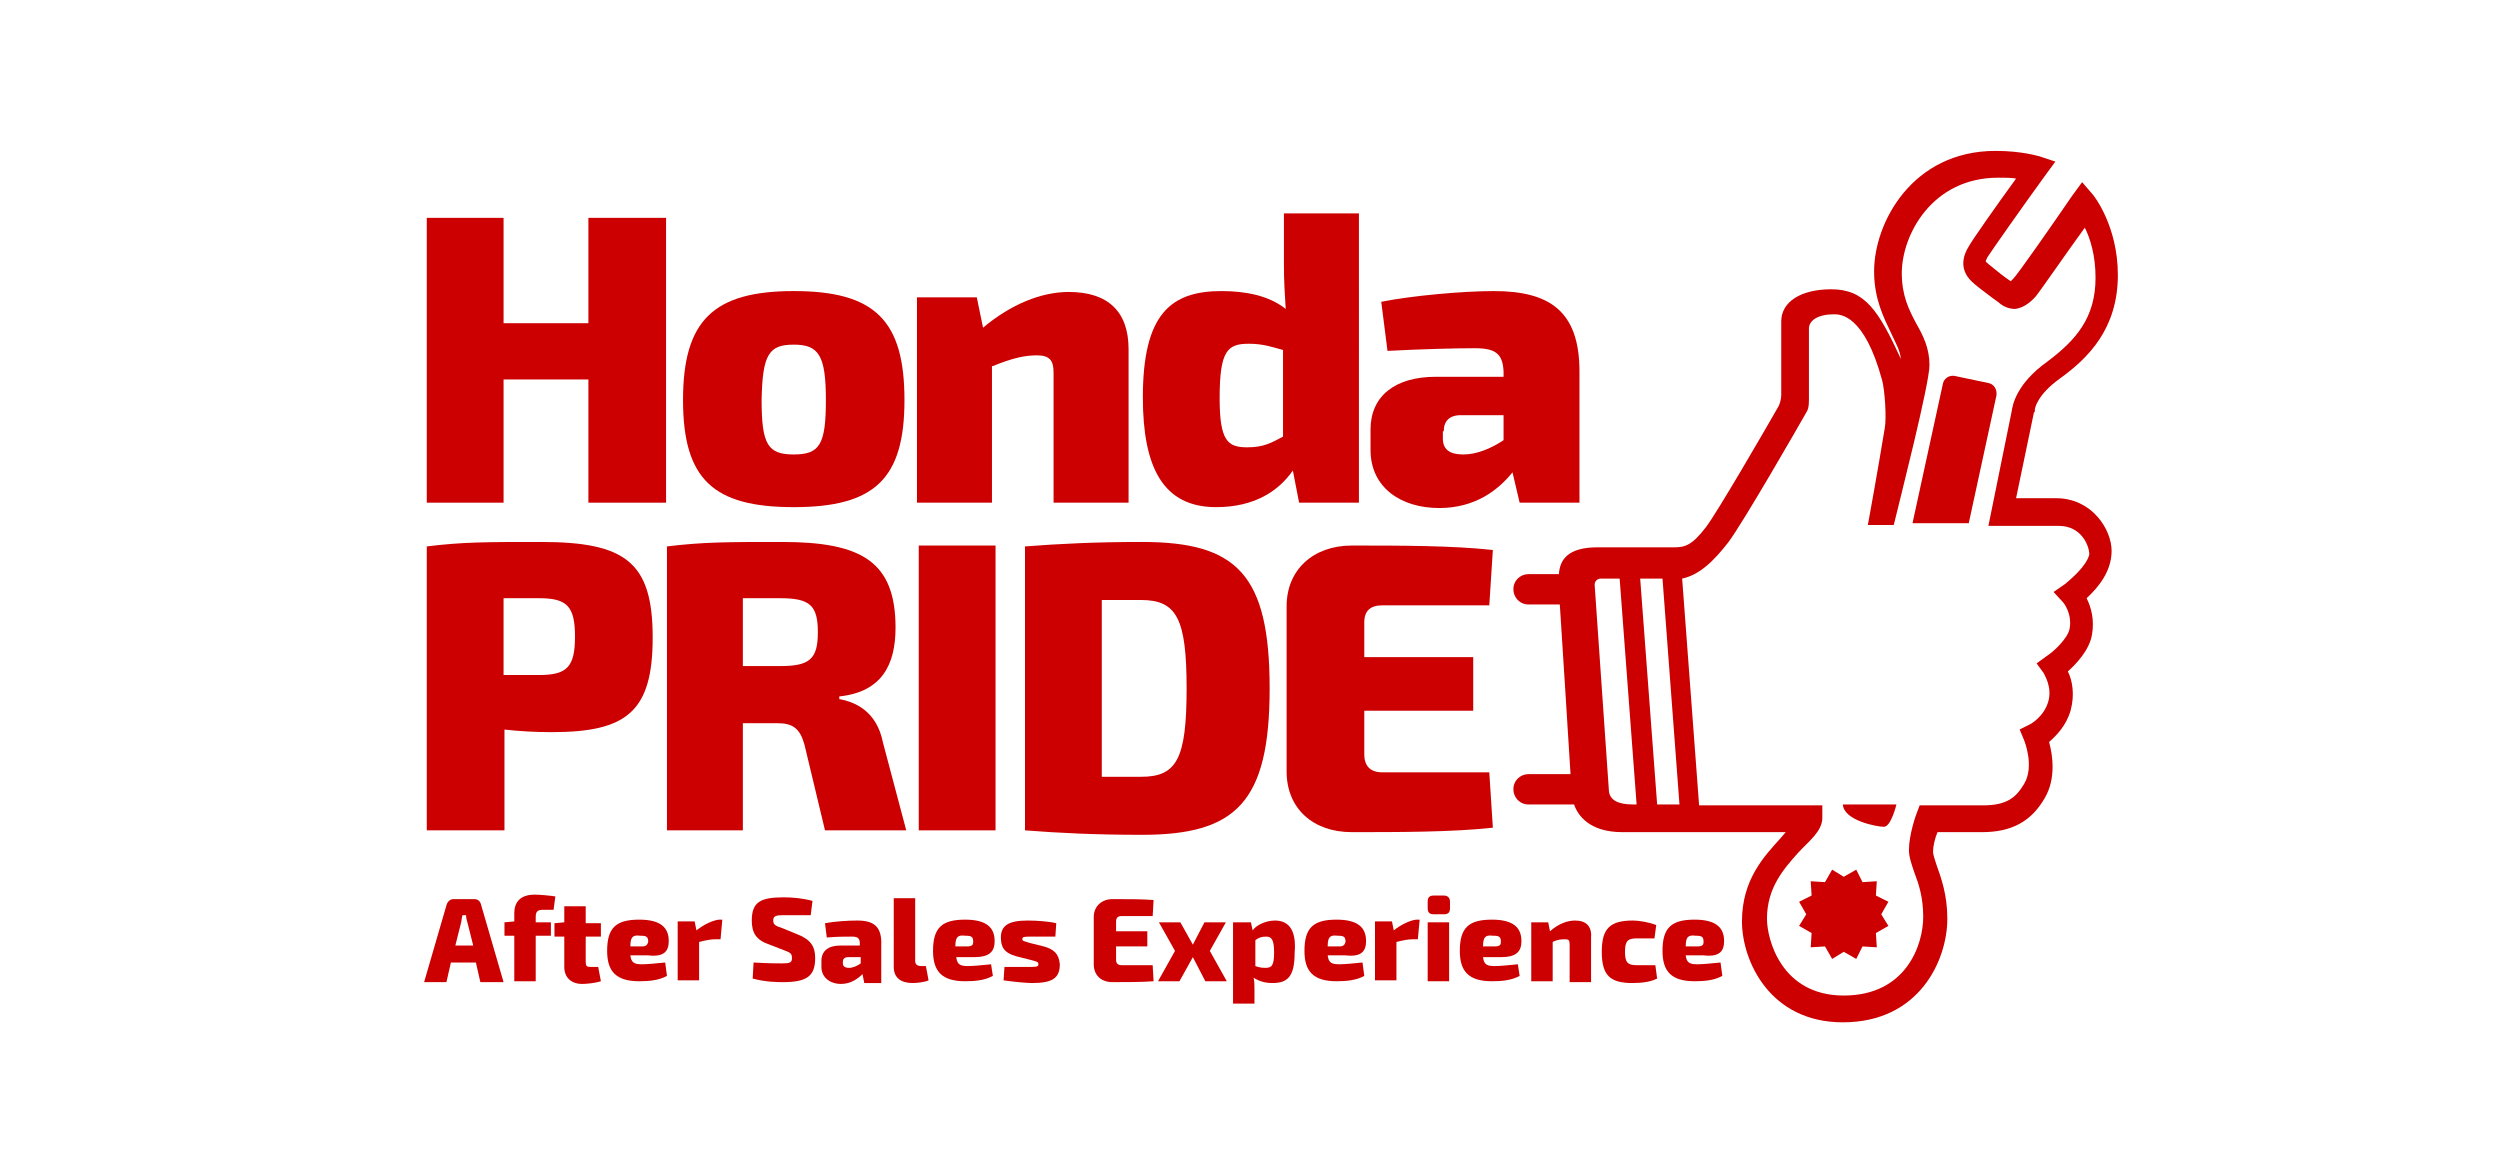
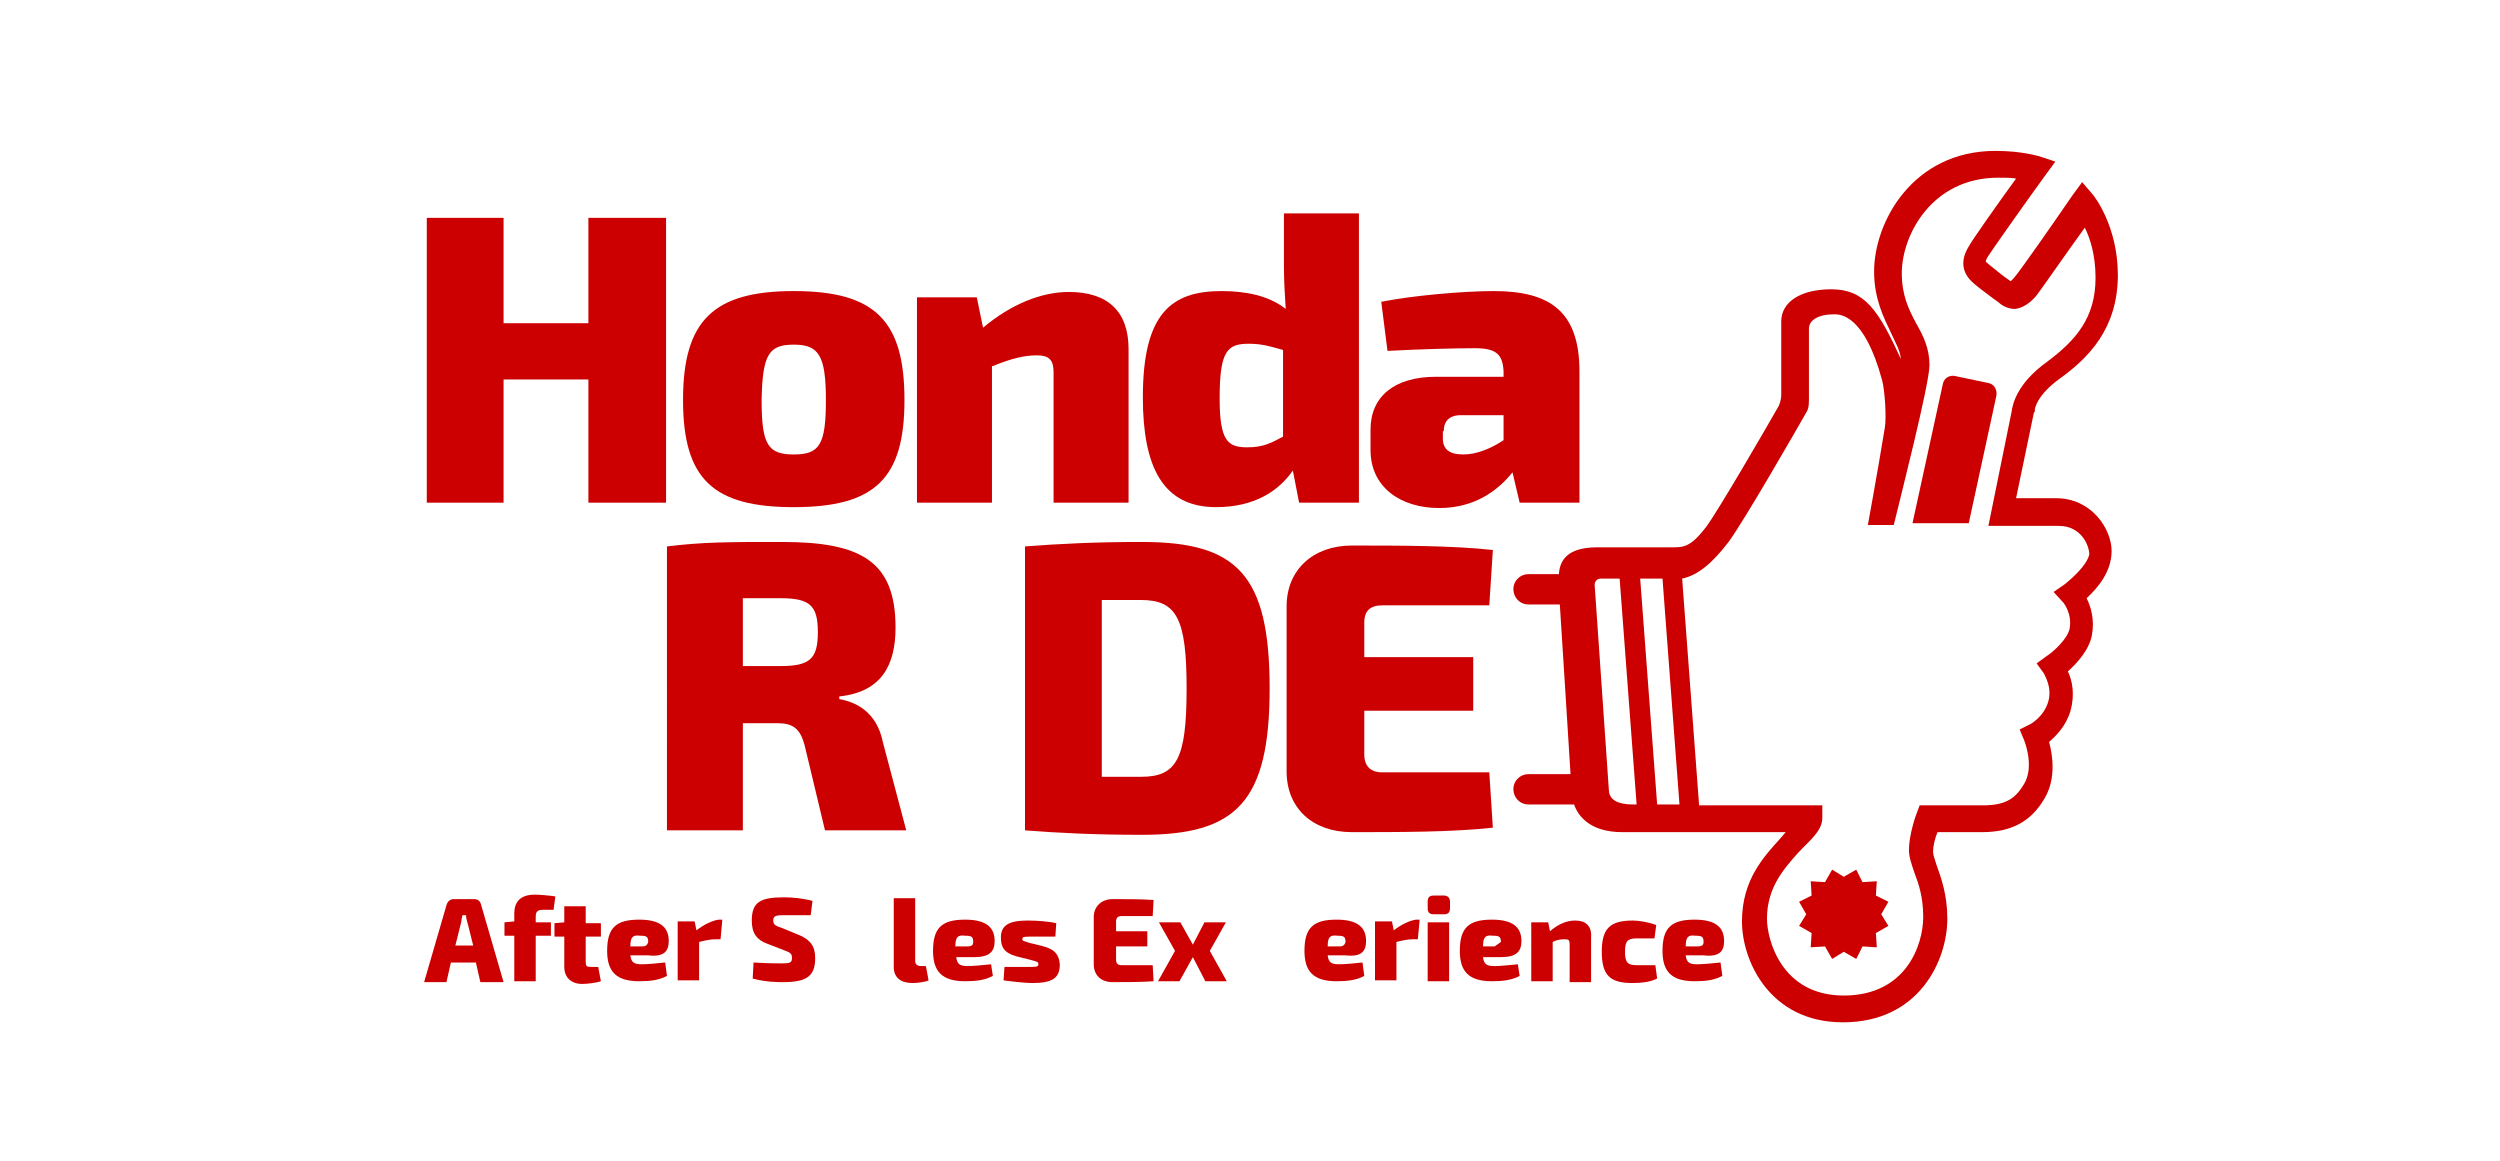
<svg xmlns="http://www.w3.org/2000/svg" version="1.1" id="Layer_1" x="0px" y="0px" viewBox="0 0 280 130" style="enable-background:new 0 0 280 130;" xml:space="preserve">
  <style>
	.st0{fill:#CC0000;}
</style>
  <g>
    <path class="st0" d="M236.5,61.7c0-2.4-2.2-5.9-6.2-5.9h-4.5l2-9.6l0.1-0.1l0-0.2c0-0.2,0.3-1.7,2.8-3.5c3.2-2.3,6.5-5.6,6.5-11.6   c0-5.5-2.7-8.9-2.8-9l-1.2-1.4l-1.1,1.5c-2.4,3.5-6.1,8.8-6.6,9.3c-0.1,0.1-0.2,0.2-0.3,0.3c-0.3-0.2-0.7-0.5-1.1-0.8   c-0.6-0.5-1.4-1.1-1.7-1.4c0-0.1,0.1-0.3,0.2-0.5c0.3-0.5,4.1-5.9,6.5-9.2l1.1-1.5l-1.8-0.6c-0.1,0-1.9-0.6-4.9-0.6   c-9.3,0-13.6,8-13.6,13.5c0,3.1,1.1,5.2,1.9,6.9c0.5,1.1,1,1.9,1.1,2.9c-2.5-5.4-4-7.8-7.8-7.8c-3.4,0-5.6,1.4-5.6,3.6   c0,0,0,7.6,0,8.2s-0.2,1.1-0.3,1.3c-1.6,2.8-6.7,11.6-8.1,13.5c-1.6,2.1-2.4,2.3-3.6,2.3h-8.6c-3.3,0-4.2,1.4-4.3,3h-3.4   c-0.9,0-1.7,0.7-1.7,1.7c0,0.9,0.7,1.7,1.7,1.7h3.5c0.3,4.5,0.9,14.3,1.2,19h-4.7c-0.9,0-1.7,0.7-1.7,1.7c0,0.9,0.7,1.7,1.7,1.7   h4.8c0.1,0,0.2,0,0.3,0c0.4,1.2,1.7,3.1,5.4,3.1H200c-0.2,0.2-0.4,0.5-0.6,0.7c-1.8,2-4.3,4.6-4.3,9.3c0,4.4,3.1,11.3,11.3,11.3   c8.6,0,11.7-7,11.7-11.6c0-2.7-0.7-4.6-1.2-6c-0.2-0.6-0.4-1.2-0.4-1.5c0-0.6,0.2-1.5,0.5-2.2h5c3.3,0,5.5-1.2,7-3.8   c1.3-2.2,0.9-4.8,0.5-6.3c0.8-0.7,1.9-1.8,2.4-3.5c0.5-1.8,0.2-3.4-0.3-4.4c1-0.9,2.4-2.4,2.7-4.1c0.3-1.7-0.1-3.1-0.6-4.1   C235,65.8,236.5,64,236.5,61.7z M182.9,90.1c-1.7,0-2.6-0.5-2.7-1.5l-1.6-23.1c0-0.4,0.3-0.7,0.7-0.7h2.1l1.9,25.3H182.9z    M185.6,90.1l-1.9-25.3h2.5l1.9,25.3H185.6z M231.3,65.4l-1.3,0.9l1.1,1.2c0,0,1,1.2,0.7,2.9c-0.2,1.1-1.8,2.6-2.6,3.1l-1.1,0.8   l0.8,1.1c0,0.1,1,1.5,0.5,3.2c-0.5,1.7-2,2.5-2,2.5l-1.2,0.6l0.5,1.2c0,0,1.2,2.9,0,4.9c-0.9,1.5-1.9,2.4-4.6,2.4h-7.1l-0.3,0.8   c-0.1,0.2-0.9,2.5-0.9,4.2c0,0.8,0.3,1.6,0.6,2.5c0.5,1.3,1,2.8,1,5c0,3.1-1.9,8.8-8.9,8.8c-7,0-8.6-6.3-8.6-8.6   c0-3.5,1.9-5.6,3.5-7.4c1.2-1.3,2.7-2.4,2.7-3.9v-1.4h-13.8l-1.9-25.4c1.9-0.4,3.5-1.9,5.2-4.1c1.7-2.3,7.8-12.9,8.7-14.5   c0,0,0,0,0,0c0,0,0,0,0,0c0.2-0.3,0.3-0.6,0.3-1.4c0-0.4,0-8,0-8c0-0.9,1-1.6,2.8-1.6c0.7,0,3.4,0,5.4,7.4c0.3,1.1,0.5,4.2,0.3,5.3   c-0.8,4.9-1.9,10.9-1.9,10.9l2.9,0c0.7-2.9,4-15.8,4-17.9c0-1.9-0.7-3.3-1.5-4.7c-0.8-1.5-1.6-3.1-1.6-5.6   c0-4.3,3.4-10.7,10.8-10.7c0.8,0,1.5,0,2,0.1c-1.9,2.6-5,7-5.3,7.6c-1.3,2.1-0.2,3.4,0.3,3.9c0.4,0.4,1.2,1,2,1.6   c0.5,0.4,1,0.7,1.2,0.9c0.5,0.4,1.1,0.6,1.7,0.6c0.8-0.1,1.6-0.6,2.3-1.4c0.5-0.6,3.6-5.1,5.5-7.7c0.6,1.2,1.2,3.1,1.2,5.6   c0,4.5-2.2,7-5.4,9.4c-3.5,2.5-3.9,4.9-4,5.6l-2.6,12.8h7.9c2.5,0,3.4,2.2,3.4,3.2C233.7,63.4,231.9,64.9,231.3,65.4z" />
-     <path class="st0" d="M211,92.6c0.8,0,1.4-2.5,1.4-2.5h-6C206.5,91.9,210.2,92.6,211,92.6z" />
    <path class="st0" d="M222.7,42.9l-3.8-0.8c-0.6-0.1-1.2,0.3-1.3,0.9l-3.4,15.6h6.3l3.1-14.3C223.7,43.6,223.3,43,222.7,42.9z" />
    <path class="st0" d="M53.1,100.7h-2.3c-0.4,0-0.7,0.3-0.8,0.7l-2.5,8.6H50l0.5-2.2h2.8l0.5,2.2h2.6l-2.5-8.6   C53.8,100.9,53.5,100.7,53.1,100.7z M51,105.9l0.6-2.4c0.1-0.3,0.1-0.7,0.2-1h0.4c0,0.3,0.1,0.7,0.2,1l0.6,2.4H51z" />
    <path class="st0" d="M60.8,101.9H62l0.2-1.5c-0.6-0.1-1.8-0.2-2.3-0.2c-1.7,0-2.3,0.9-2.3,2.1v0.9l-1.1,0.1v1.5h1.1v5.1H60v-5.1   h1.7v-1.5H60v-0.6C60,102.1,60.2,101.9,60.8,101.9z" />
    <path class="st0" d="M65.6,101.5h-2.4v1.8l-1.1,0.1v1.5h1.1l0,3.4c0,1.2,0.8,1.9,2,1.9c0.5,0,1.5-0.1,2.1-0.3l-0.3-1.6h-0.8   c-0.5,0-0.6-0.1-0.6-0.6v-2.8h1.7v-1.5h-1.7V101.5z" />
    <path class="st0" d="M74.9,105.4c0-1.5-0.9-2.4-3.3-2.4c-2.6,0-3.6,0.9-3.6,3.5c0,2.3,1,3.4,3.6,3.4c1.1,0,2.2-0.1,3.1-0.6   l-0.2-1.5c-1,0.1-2,0.2-2.6,0.2c-0.9,0-1.2-0.2-1.3-1h2C74.3,107.2,74.9,106.6,74.9,105.4z M71.9,106h-1.3c0-1.1,0.3-1.3,1.1-1.2   c0.7,0,0.9,0.1,0.9,0.7C72.5,105.8,72.4,106,71.9,106z" />
    <path class="st0" d="M78,104.2l-0.2-1h-1.9v6.6h2.4v-4.3c0.8-0.2,1.3-0.3,1.8-0.3h0.6l0.2-2.2h-0.4C79.8,103.1,78.9,103.5,78,104.2   z" />
    <path class="st0" d="M89.2,104.6l-1.7-0.7c-0.7-0.2-0.9-0.4-0.9-0.8c0-0.5,0.3-0.6,1.1-0.6c1.1,0,2.3,0,3.1,0l0.2-1.6   c-1.1-0.3-2.3-0.4-3.2-0.4c-2.6,0-3.6,0.5-3.6,2.6c0,1.4,0.5,2.2,2,2.7l1.8,0.7c0.5,0.2,0.7,0.3,0.7,0.8c0,0.5-0.2,0.6-1.1,0.6   c-0.5,0-1.6,0-3.2-0.1l-0.1,1.8c1.5,0.4,2.8,0.4,3.4,0.4c2.7,0,3.6-0.7,3.6-2.7C91.3,106,90.8,105.2,89.2,104.6z" />
-     <path class="st0" d="M96,103.1c-1,0-2.6,0.1-3.6,0.3l0.2,1.6c1.1-0.1,2.2-0.1,2.8-0.1c0.7,0,0.9,0.2,0.9,0.8v0.2h-2.2   c-1.3,0-2.1,0.6-2.1,1.7v0.7c0,1.2,1,1.9,2.2,1.9c1.1,0,1.9-0.6,2.4-1.1l0.2,1h1.9v-4.2C98.8,103.7,97.8,103.1,96,103.1z    M96.4,107.9c-0.4,0.3-0.9,0.5-1.3,0.5c-0.5,0-0.7-0.2-0.7-0.5v-0.2c0-0.3,0.2-0.5,0.6-0.5h1.4V107.9z" />
    <path class="st0" d="M103.2,108.2c-0.5,0-0.7-0.2-0.7-0.6v-7h-2.4v7.7c0,1.2,0.8,1.8,2.1,1.8c0.5,0,1.4-0.1,1.8-0.3l-0.3-1.6H103.2   z" />
    <path class="st0" d="M111.4,105.4c0-1.5-0.9-2.4-3.3-2.4c-2.6,0-3.6,0.9-3.6,3.5c0,2.3,1,3.4,3.6,3.4c1.1,0,2.2-0.1,3.1-0.6   L111,108c-1,0.1-2,0.2-2.6,0.2c-0.9,0-1.2-0.2-1.3-1h2C110.8,107.2,111.4,106.6,111.4,105.4z M108.3,106H107c0-1.1,0.3-1.3,1.1-1.2   c0.7,0,0.9,0.1,0.9,0.7C109,105.8,108.9,106,108.3,106z" />
    <path class="st0" d="M116.9,106l-1.6-0.4c-0.6-0.2-0.8-0.2-0.8-0.4c0-0.3,0.2-0.3,1.1-0.3c0.8,0,1.7,0,2.6,0l0.1-1.5   c-0.8-0.2-2.2-0.3-3.2-0.3c-2.2,0-3,0.6-3,1.9c0,1,0.3,1.7,1.7,2.1l1.6,0.4c0.7,0.2,0.9,0.2,0.9,0.5c0,0.3-0.2,0.3-1.5,0.3   c-0.9,0-1.9,0-2.3,0l-0.1,1.5c1.4,0.2,2.7,0.3,3.2,0.3c2.2,0,3.1-0.5,3.1-2.1C118.6,106.8,118,106.3,116.9,106z" />
    <path class="st0" d="M125.6,102.6h3.5l0.1-1.8c-1.3-0.1-3-0.1-4.6-0.1c-1.2,0-2.1,0.8-2.1,2v5.3c0,1.2,0.8,2,2.1,2   c1.5,0,3.3,0,4.6-0.1l-0.1-1.8h-3.5c-0.4,0-0.6-0.2-0.6-0.6V106h3.5v-1.7H125v-1.1C125,102.8,125.2,102.6,125.6,102.6z" />
    <polygon class="st0" points="137.3,103.3 134.9,103.3 133.6,105.8 132.2,103.3 129.8,103.3 131.6,106.5 129.7,109.9 132.1,109.9    133.6,107.2 135,109.9 137.4,109.9 135.5,106.5  " />
-     <path class="st0" d="M142.8,103.1c-1,0-2.1,0.5-2.5,1.1l-0.2-0.9h-2v9.1h2.4v-1.5c0-0.5,0-1-0.1-1.4c0.6,0.4,1.3,0.6,2.1,0.6   c1.7,0,2.5-0.7,2.5-3.4C145.2,104.4,144.5,103.1,142.8,103.1z M141.7,108.4c-0.5,0-0.8-0.1-1.1-0.2v-2.9c0.4-0.3,0.7-0.4,1.2-0.4   c0.6,0,0.9,0.3,0.9,1.8C142.7,108.2,142.4,108.4,141.7,108.4z" />
    <path class="st0" d="M153,105.4c0-1.5-0.9-2.4-3.3-2.4c-2.6,0-3.6,0.9-3.6,3.5c0,2.3,1,3.4,3.6,3.4c1.1,0,2.2-0.1,3.1-0.6l-0.2-1.5   c-1,0.1-2,0.2-2.6,0.2c-0.9,0-1.2-0.2-1.3-1h2C152.4,107.2,153,106.6,153,105.4z M150,106h-1.3c0-1.1,0.3-1.3,1.1-1.2   c0.7,0,0.9,0.1,0.9,0.7C150.6,105.8,150.5,106,150,106z" />
    <path class="st0" d="M156.1,104.2l-0.2-1H154v6.6h2.4v-4.3c0.8-0.2,1.3-0.3,1.8-0.3h0.6l0.2-2.2h-0.4   C157.9,103.1,157,103.5,156.1,104.2z" />
    <path class="st0" d="M161.7,100.3h-1.1c-0.5,0-0.7,0.2-0.7,0.7v0.7c0,0.5,0.2,0.7,0.7,0.7h1.1c0.5,0,0.7-0.2,0.7-0.7V101   C162.4,100.5,162.1,100.3,161.7,100.3z" />
    <rect x="159.9" y="103.3" class="st0" width="2.4" height="6.6" />
-     <path class="st0" d="M170.4,105.4c0-1.5-0.9-2.4-3.3-2.4c-2.6,0-3.6,0.9-3.6,3.5c0,2.3,1,3.4,3.6,3.4c1.1,0,2.2-0.1,3.1-0.6   L170,108c-1,0.1-2,0.2-2.6,0.2c-0.9,0-1.2-0.2-1.3-1h2C169.8,107.2,170.4,106.6,170.4,105.4z M167.4,106h-1.3   c0-1.1,0.3-1.3,1.1-1.2c0.7,0,0.9,0.1,0.9,0.7C168.1,105.8,168,106,167.4,106z" />
+     <path class="st0" d="M170.4,105.4c0-1.5-0.9-2.4-3.3-2.4c-2.6,0-3.6,0.9-3.6,3.5c0,2.3,1,3.4,3.6,3.4c1.1,0,2.2-0.1,3.1-0.6   L170,108c-1,0.1-2,0.2-2.6,0.2c-0.9,0-1.2-0.2-1.3-1h2C169.8,107.2,170.4,106.6,170.4,105.4z M167.4,106h-1.3   c0-1.1,0.3-1.3,1.1-1.2c0.7,0,0.9,0.1,0.9,0.7z" />
    <path class="st0" d="M176.4,103.1c-0.9,0-1.9,0.4-2.8,1.2l-0.2-1h-1.9v6.6h2.4v-4.4c0.6-0.3,1-0.3,1.4-0.3c0.4,0,0.5,0.1,0.5,0.6   v4.2h2.4v-5C178.3,103.7,177.6,103.1,176.4,103.1z" />
    <path class="st0" d="M183.3,108.1c-1,0-1.3-0.3-1.3-1.5c0-1.2,0.3-1.5,1.3-1.5c0.5,0,1.2,0,2,0l0.2-1.5c-0.8-0.3-1.9-0.5-2.6-0.5   c-2.6,0-3.5,0.9-3.5,3.5c0,2.6,0.9,3.5,3.4,3.5c1,0,2-0.1,2.8-0.5l-0.2-1.5C184.6,108.1,183.7,108.1,183.3,108.1z" />
    <path class="st0" d="M193.1,105.4c0-1.5-0.9-2.4-3.3-2.4c-2.6,0-3.6,0.9-3.6,3.5c0,2.3,1,3.4,3.6,3.4c1.1,0,2.2-0.1,3.1-0.6   l-0.2-1.5c-1,0.1-2,0.2-2.6,0.2c-0.9,0-1.2-0.2-1.3-1h2C192.5,107.2,193.1,106.6,193.1,105.4z M190.1,106h-1.3   c0-1.1,0.3-1.3,1.1-1.2c0.7,0,0.9,0.1,0.9,0.7C190.8,105.8,190.7,106,190.1,106z" />
    <polygon class="st0" points="56.4,42.5 65.9,42.5 65.9,56.3 74.6,56.3 74.6,24.4 65.9,24.4 65.9,36.2 56.4,36.2 56.4,24.4    47.8,24.4 47.8,56.3 56.4,56.3  " />
    <path class="st0" d="M88.9,56.8c9.1,0,12.4-3.2,12.4-12c0-8.9-3.3-12.2-12.4-12.2c-9,0-12.4,3.3-12.4,12.2   C76.5,53.7,79.9,56.8,88.9,56.8z M88.9,38.6c2.8,0,3.6,1.2,3.6,6.2c0,5-0.7,6.1-3.6,6.1c-2.9,0-3.6-1.1-3.6-6.1   C85.4,39.7,86.1,38.6,88.9,38.6z" />
    <path class="st0" d="M111.2,41c2.2-0.9,3.6-1.2,4.9-1.2c1.4,0,1.9,0.5,1.9,1.9v14.6h8.4V39.1c0-4.2-2.3-6.4-6.7-6.4   c-3.1,0-6.5,1.4-9.6,4l-0.7-3.4h-6.7v23h8.4V41z" />
    <path class="st0" d="M136.2,56.8c4.3,0,7-1.8,8.6-4.1l0.7,3.6h6.7V23.9h-8.4v5.8c0,1.7,0.1,3.4,0.2,4.9c-1.9-1.5-4.5-2-7.2-2   c-5.7,0-8.8,2.6-8.8,11.9C128,52.4,130.3,56.8,136.2,56.8z M139.9,38.5c1.6,0,2.7,0.4,3.8,0.7v9.7c-1.3,0.7-2.2,1.2-4,1.2   c-2.2,0-3.1-0.7-3.1-5.5C136.6,39.2,137.5,38.5,139.9,38.5z" />
    <path class="st0" d="M161.2,56.9c4,0,6.6-2,8.2-4l0.8,3.4h6.7V41.6c0-6.8-3.4-9-9.6-9c-3.4,0-9.1,0.5-12.6,1.2l0.7,5.5   c3.8-0.2,7.5-0.3,9.8-0.3c2.4,0,3.1,0.7,3.2,2.6v0.6h-7.6c-4.6,0-7.3,2.2-7.3,5.9v2.3C153.5,54.6,156.9,56.9,161.2,56.9z    M161.7,48.3c0-1.1,0.6-1.8,1.9-1.8h4.8v2.8c-1.5,1-3.1,1.6-4.5,1.6c-1.6,0-2.3-0.6-2.3-1.8V48.3z" />
-     <path class="st0" d="M56.4,81.7c1.7,0.2,3.6,0.3,5.4,0.3c8.4,0,11.3-2.3,11.3-10.6c0-8.4-3-10.7-12.5-10.7c-6.1,0-8.8,0-12.8,0.5   V93h8.7V81.7z M56.4,67h4c3.1,0,4,0.9,4,4.3c0,3.4-0.9,4.3-4,4.3h-4V67z" />
    <path class="st0" d="M90.1,83.4l2.3,9.6h9.1l-2.6-9.8c-0.7-3.6-3.2-4.6-4.9-4.9V78c4.8-0.5,6.3-3.6,6.3-7.7c0-7.4-3.8-9.6-12.7-9.6   c-6.1,0-8.8,0-12.9,0.5V93h8.5V81h3.9C88.8,81,89.6,81.6,90.1,83.4z M83.2,67h4.2c3.3,0,4.2,0.8,4.2,3.8c0,3-0.9,3.8-4.2,3.8h-4.2   V67z" />
-     <rect x="102.9" y="61.1" class="st0" width="8.6" height="31.9" />
    <path class="st0" d="M114.8,93c3.8,0.3,8,0.5,13.1,0.5c10.5,0,14.3-3.6,14.3-16.4c0-12.8-3.7-16.4-14.3-16.4   c-5.2,0-9.2,0.2-13.1,0.5V93z M123.4,67.2h4.4c4,0,5.1,2.1,5.1,9.9c0,7.9-1.1,9.9-5.1,9.9c-1.6,0-3,0-4.4,0V67.2z" />
    <path class="st0" d="M154.8,67.8h12l0.4-6.2c-4.5-0.5-10.5-0.5-15.8-0.5c-4.3,0-7.3,2.7-7.3,6.8v18.5c0,4.1,2.9,6.8,7.3,6.8   c5.3,0,11.3,0,15.8-0.5l-0.4-6.2h-12c-1.3,0-2-0.7-2-2v-4.9h12.2v-6h-12.2v-3.9C152.8,68.4,153.5,67.8,154.8,67.8z" />
    <polygon class="st0" points="210.1,100.3 210.2,98.7 208.6,98.8 207.9,97.4 206.5,98.2 205.2,97.4 204.4,98.8 202.8,98.7    202.9,100.3 201.5,101 202.3,102.4 201.5,103.7 202.9,104.5 202.8,106.1 204.4,106 205.2,107.4 206.5,106.6 207.9,107.4 208.6,106    210.2,106.1 210.1,104.5 211.5,103.7 210.7,102.4 211.5,101  " />
  </g>
</svg>